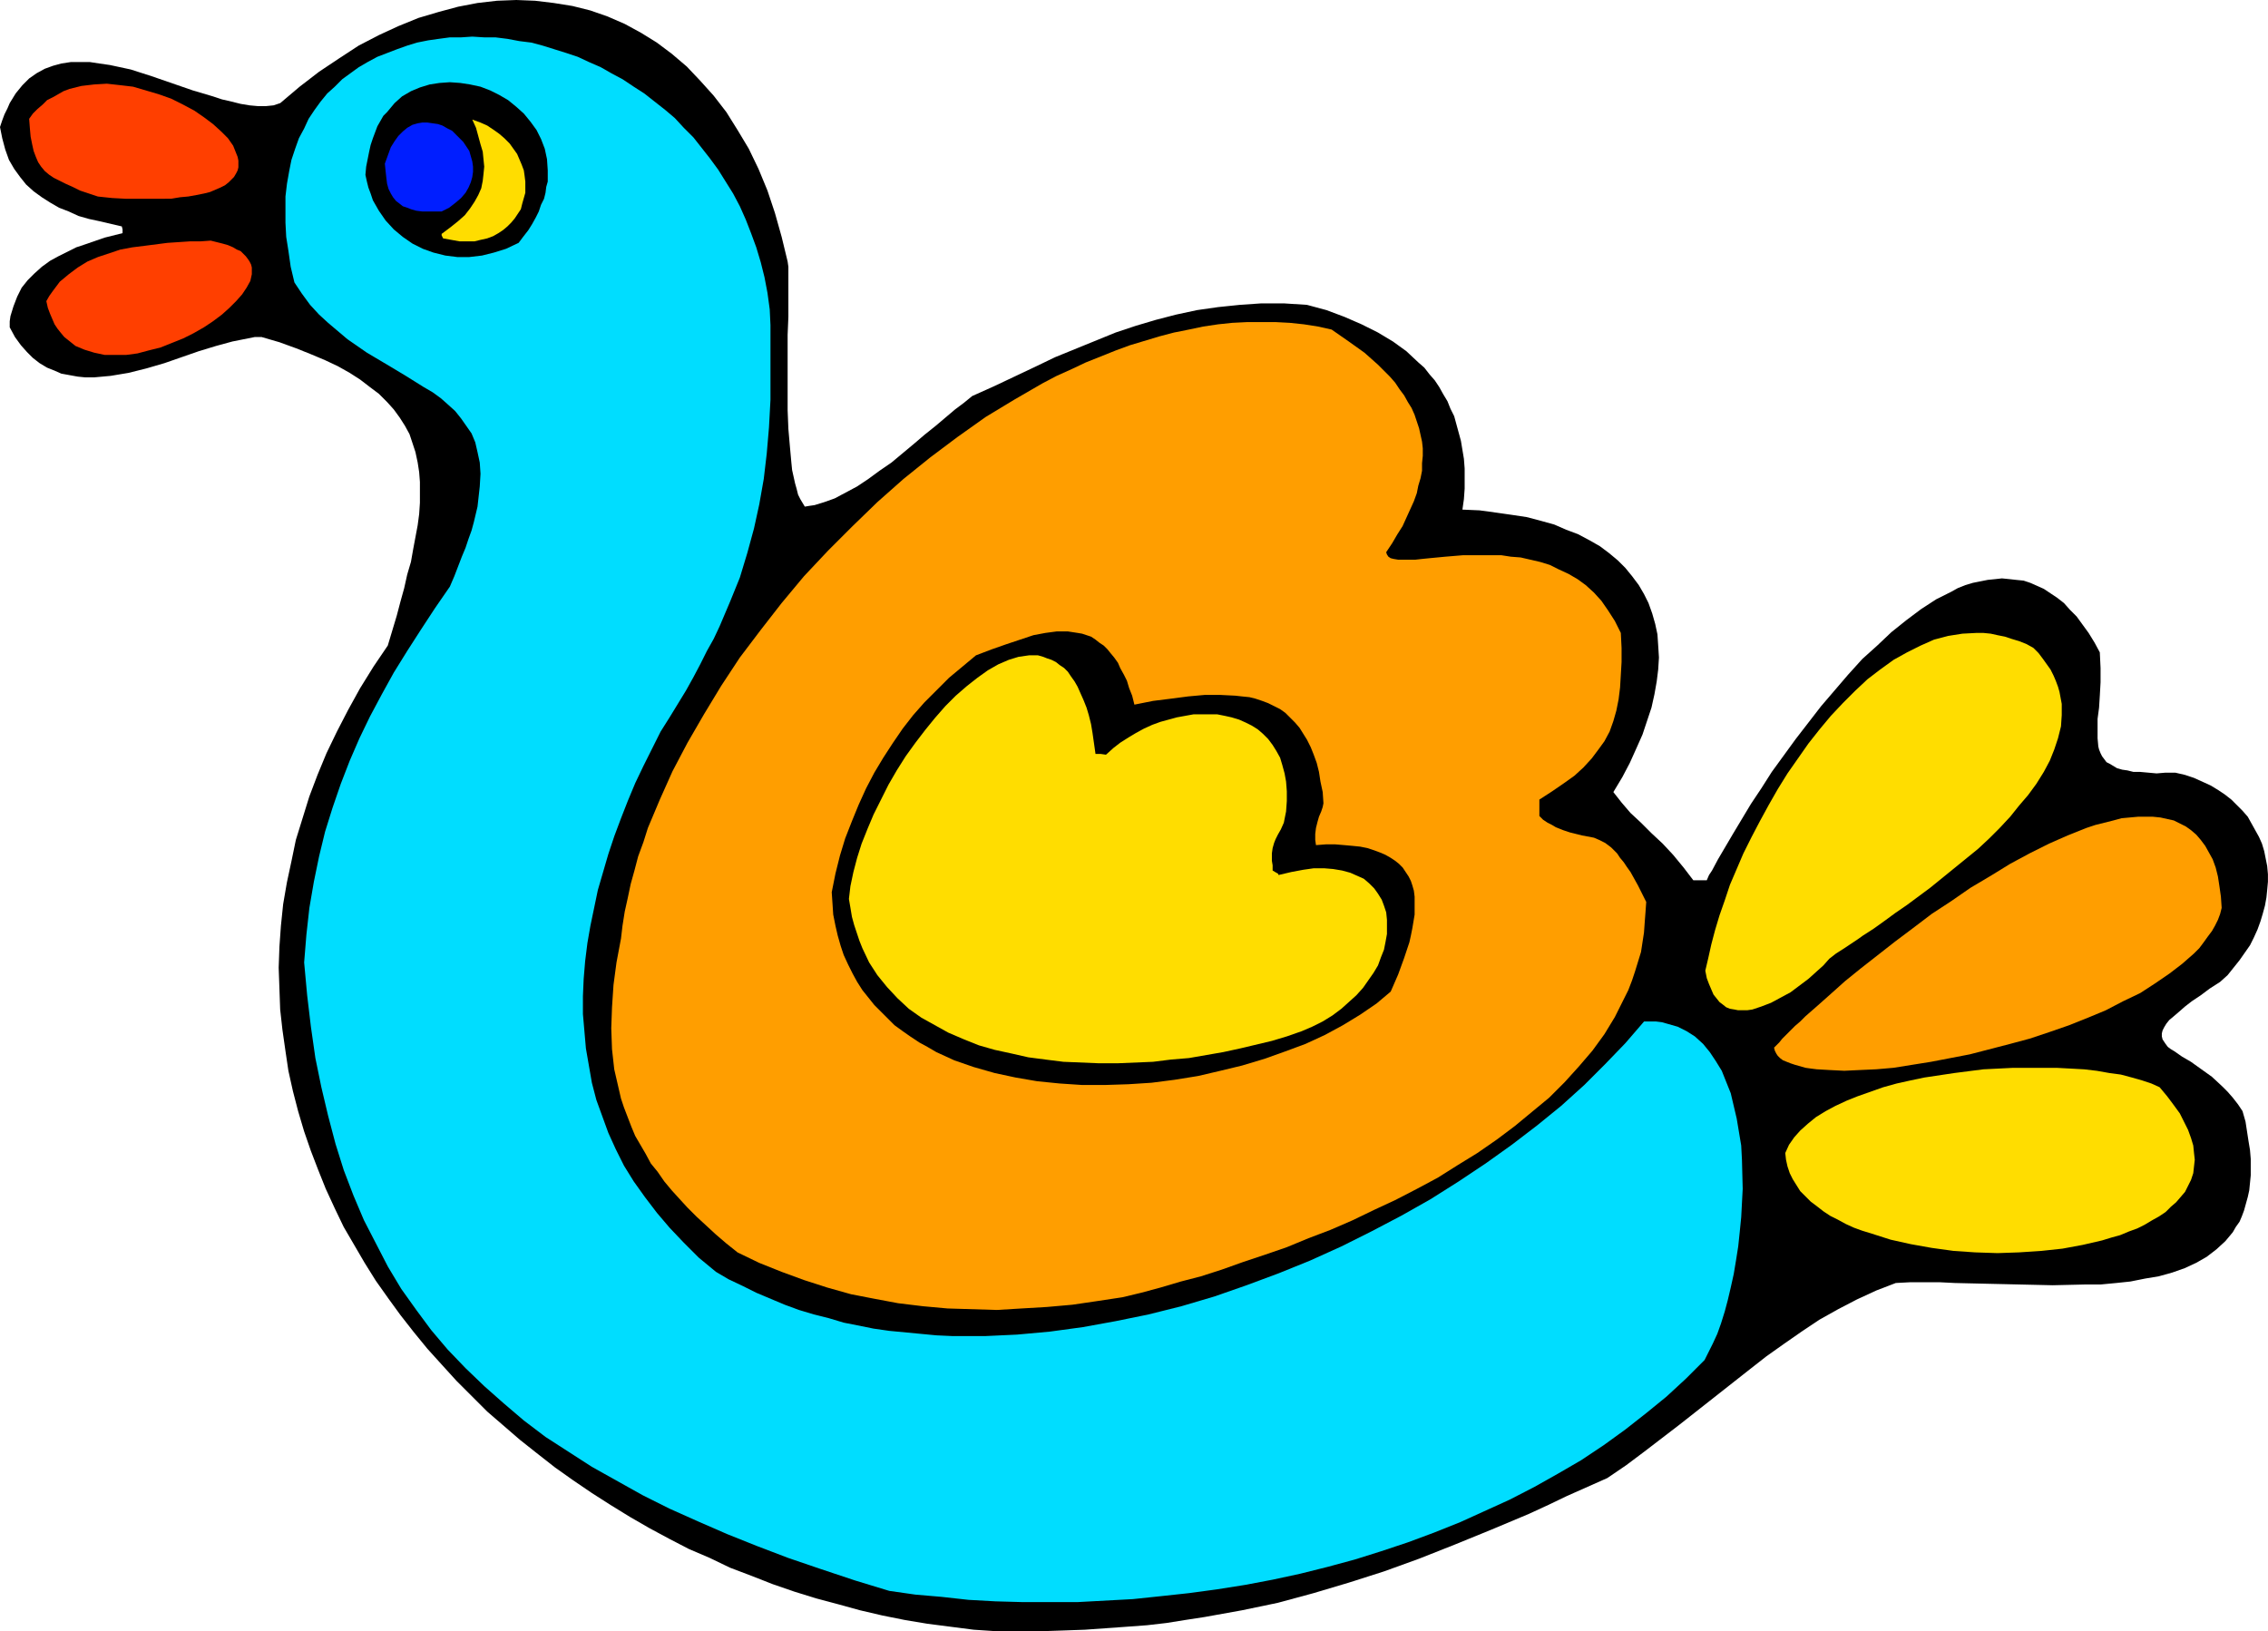
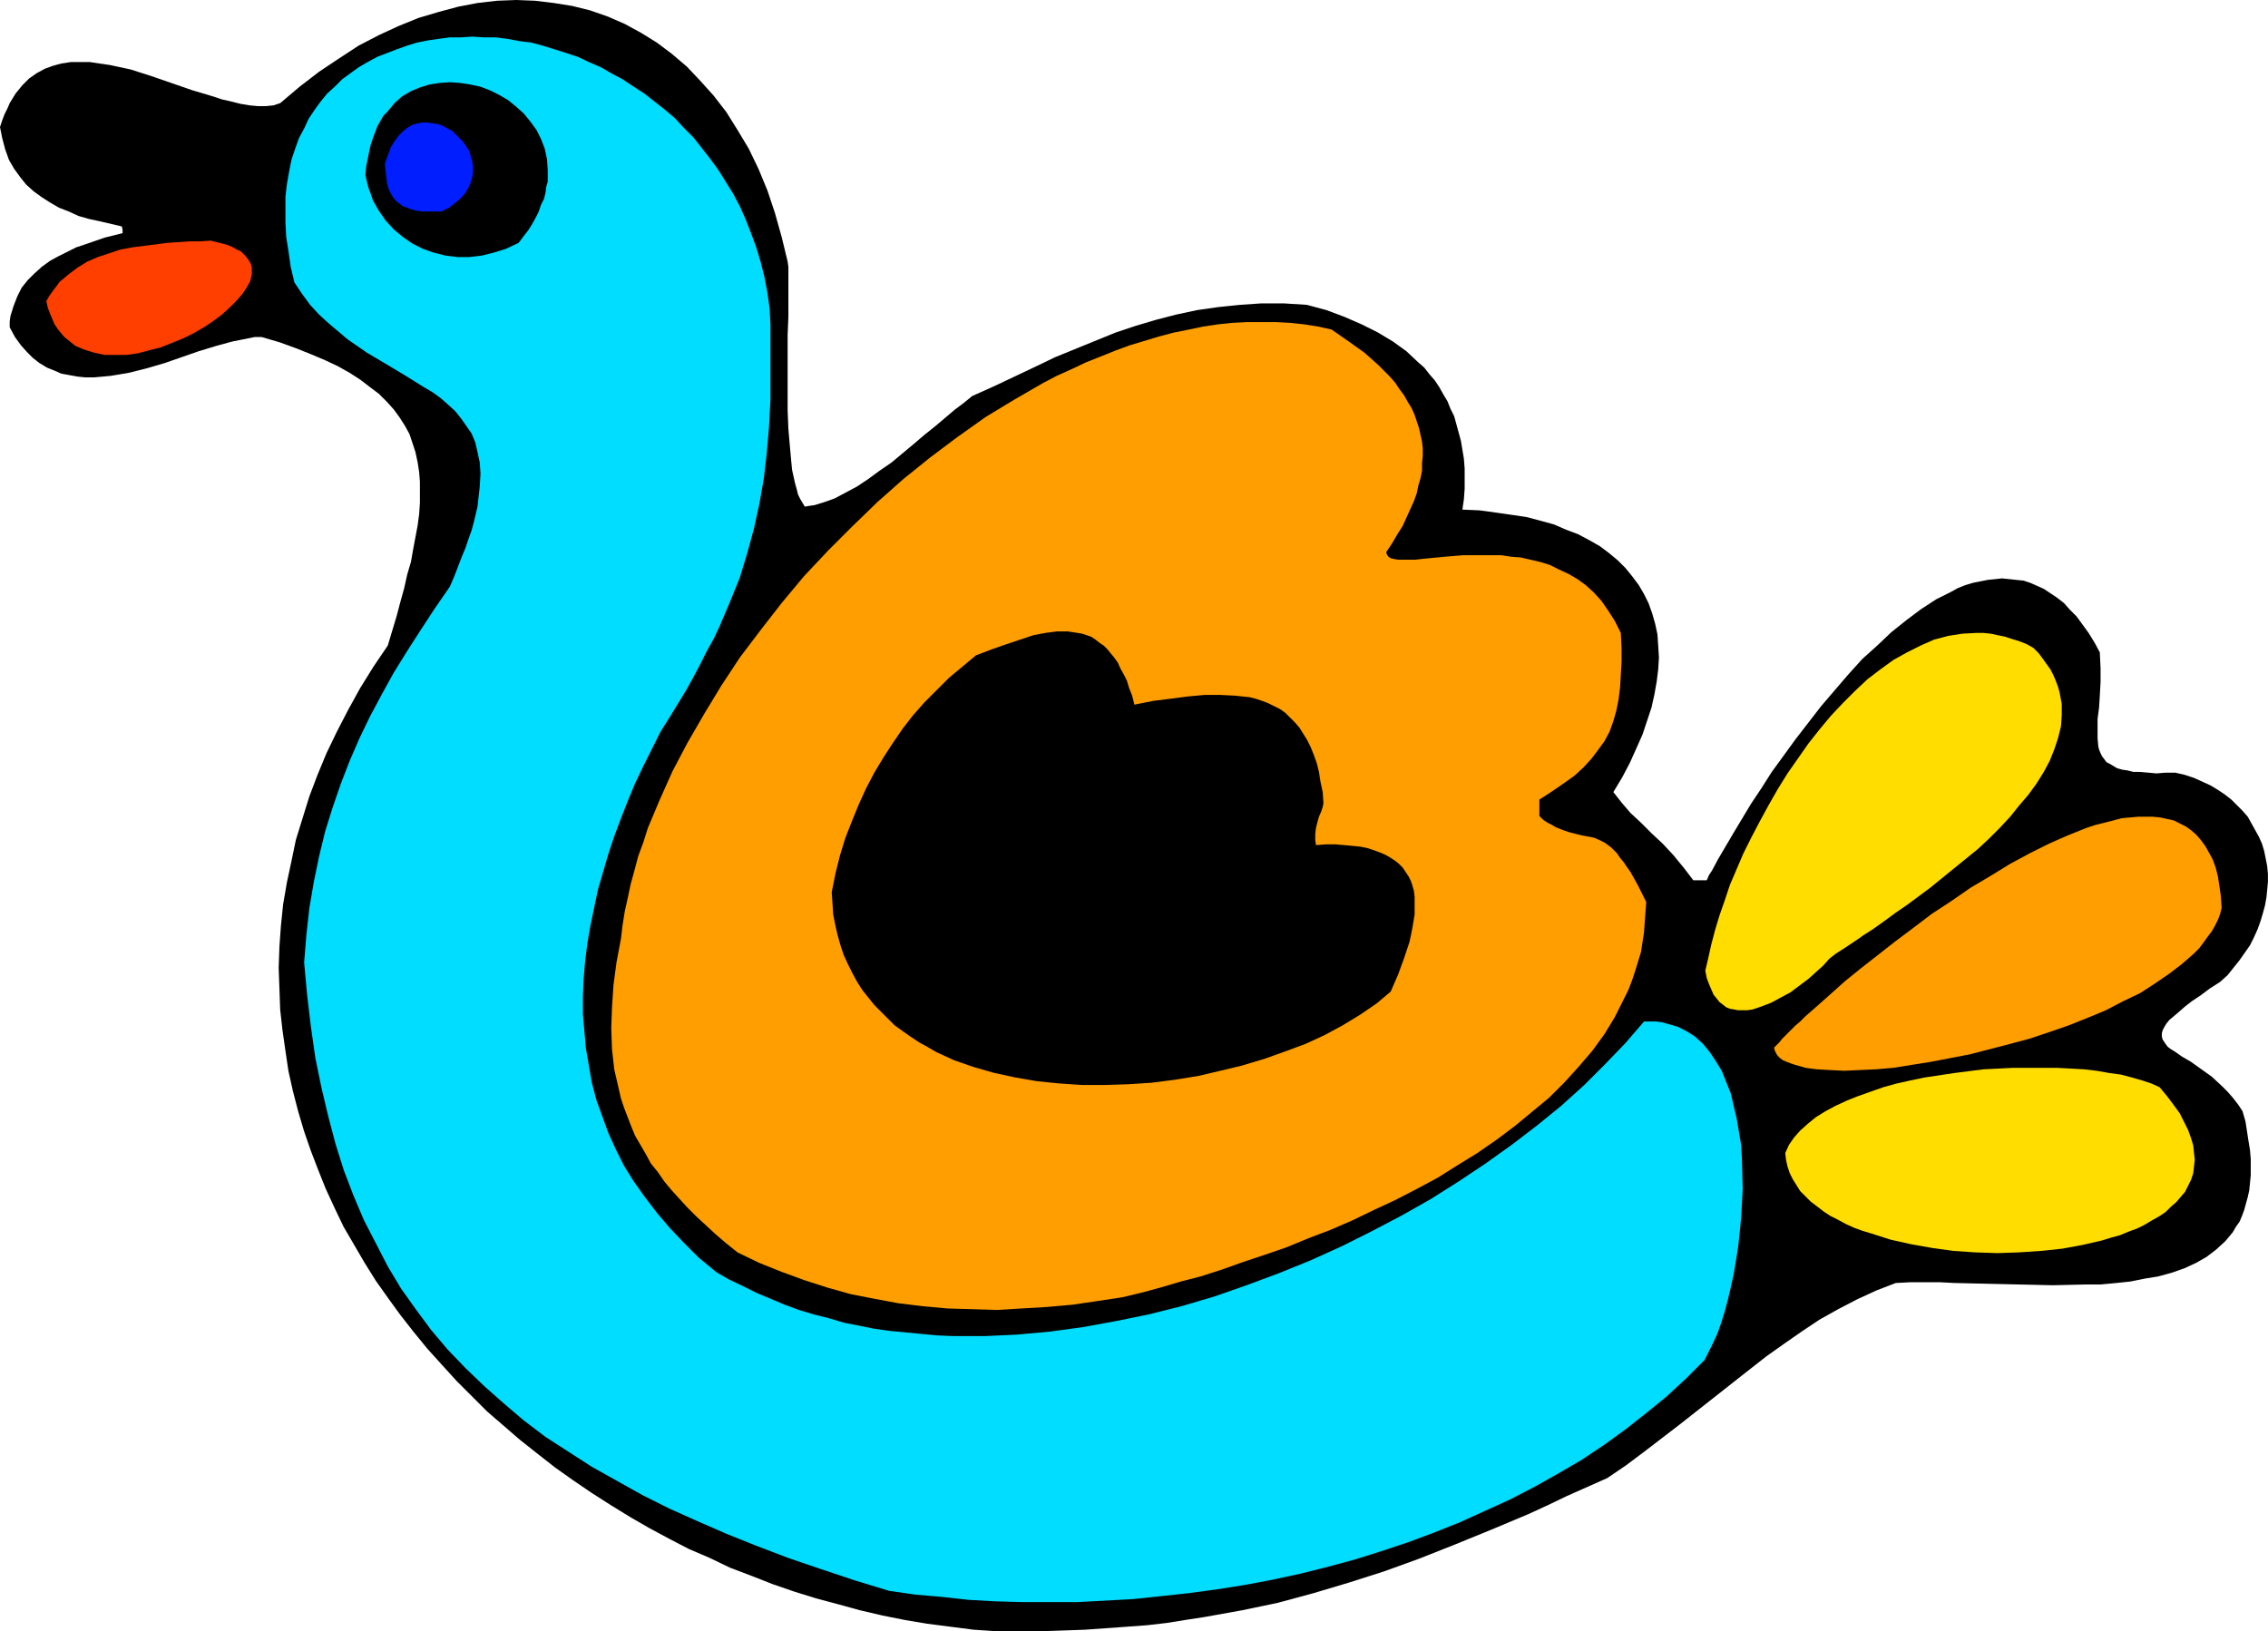
<svg xmlns="http://www.w3.org/2000/svg" xmlns:ns1="http://sodipodi.sourceforge.net/DTD/sodipodi-0.dtd" xmlns:ns2="http://www.inkscape.org/namespaces/inkscape" version="1.0" width="129.766mm" height="93.342mm" id="svg13" ns1:docname="Duck 37.wmf">
  <ns1:namedview id="namedview13" pagecolor="#ffffff" bordercolor="#000000" borderopacity="0.25" ns2:showpageshadow="2" ns2:pageopacity="0.0" ns2:pagecheckerboard="0" ns2:deskcolor="#d1d1d1" ns2:document-units="mm" />
  <defs id="defs1">
    <pattern id="WMFhbasepattern" patternUnits="userSpaceOnUse" width="6" height="6" x="0" y="0" />
  </defs>
  <path style="fill:#000000;fill-opacity:1;fill-rule:evenodd;stroke:none" d="M 0,27.473 0.485,26.019 0.97,24.726 1.616,23.433 2.101,22.302 3.394,20.201 4.848,18.423 6.302,16.969 7.918,15.838 l 1.778,-0.97 1.778,-0.646 1.778,-0.485 2.101,-0.323 h 1.939 2.101 l 2.101,0.323 2.262,0.323 2.262,0.485 2.262,0.485 4.525,1.454 8.888,3.071 4.363,1.293 1.939,0.646 2.101,0.485 1.939,0.485 1.939,0.323 1.778,0.162 h 1.778 l 1.616,-0.162 1.454,-0.485 4.202,-3.555 4.202,-3.232 4.363,-2.909 4.202,-2.747 4.363,-2.263 4.202,-1.939 4.363,-1.778 4.363,-1.293 4.202,-1.131 4.202,-0.808 4.202,-0.485 L 111.665,0 l 4.04,0.162 4.04,0.485 4.04,0.646 3.878,0.97 3.717,1.293 3.717,1.616 3.555,1.939 3.394,2.101 3.232,2.424 3.232,2.747 2.909,3.071 2.909,3.232 2.747,3.555 2.424,3.879 2.424,4.04 2.101,4.363 1.939,4.687 1.616,4.848 1.454,5.171 1.293,5.333 0.162,1.131 v 1.131 1.454 4.687 3.555 l -0.162,3.879 v 4.04 8.242 4.04 l 0.162,4.04 0.323,3.717 0.323,3.555 0.162,1.616 0.323,1.454 0.323,1.454 0.323,1.131 0.323,1.293 0.485,0.97 0.485,0.808 0.485,0.808 0.97,-0.162 1.131,-0.162 2.101,-0.646 2.262,-0.808 2.424,-1.293 2.424,-1.293 2.424,-1.616 2.424,-1.778 2.586,-1.778 4.848,-4.04 2.262,-1.939 2.424,-1.939 2.101,-1.778 2.101,-1.778 1.939,-1.454 1.778,-1.454 4.686,-2.101 8.888,-4.202 4.363,-2.101 4.363,-1.778 4.363,-1.778 4.363,-1.778 4.363,-1.454 4.363,-1.293 4.363,-1.131 4.525,-0.97 4.525,-0.646 4.686,-0.485 4.686,-0.323 h 4.848 l 5.01,0.323 4.202,1.131 3.878,1.454 3.717,1.616 3.555,1.778 3.232,1.939 2.909,2.101 2.586,2.424 1.293,1.131 1.131,1.454 1.131,1.293 0.97,1.454 0.808,1.454 0.97,1.616 0.646,1.616 0.808,1.616 0.485,1.778 0.485,1.778 0.485,1.778 0.323,1.939 0.323,1.939 0.162,2.101 v 2.101 2.263 l -0.162,2.263 -0.323,2.263 3.717,0.162 3.555,0.485 3.394,0.485 3.232,0.485 3.07,0.808 2.909,0.808 2.586,1.131 2.586,0.97 2.424,1.293 2.262,1.293 1.939,1.454 1.939,1.616 1.616,1.616 1.454,1.778 1.454,1.939 1.131,1.939 0.97,1.939 0.808,2.263 0.646,2.263 0.485,2.263 0.162,2.424 0.162,2.586 -0.162,2.586 -0.323,2.586 -0.485,2.747 -0.646,2.909 -0.97,2.909 -0.97,2.909 -1.293,2.909 -1.454,3.232 -1.616,3.071 -1.939,3.232 1.778,2.263 1.939,2.263 2.262,2.101 2.262,2.263 2.424,2.263 2.262,2.424 2.262,2.747 2.101,2.747 h 1.616 1.293 l 0.485,-1.131 0.646,-0.97 1.293,-2.424 1.616,-2.747 1.616,-2.747 1.939,-3.232 1.939,-3.232 2.262,-3.394 2.262,-3.555 2.586,-3.555 2.586,-3.555 2.747,-3.555 2.747,-3.555 2.909,-3.394 2.909,-3.394 3.07,-3.394 3.232,-2.909 3.07,-2.909 3.232,-2.586 3.232,-2.424 3.232,-2.101 3.232,-1.616 1.454,-0.808 1.616,-0.646 1.616,-0.485 1.616,-0.323 1.616,-0.323 1.616,-0.162 1.454,-0.162 1.616,0.162 1.454,0.162 1.616,0.162 1.454,0.485 1.454,0.646 1.454,0.646 1.454,0.97 1.454,0.97 1.454,1.131 1.293,1.454 1.454,1.454 1.293,1.778 1.293,1.778 1.293,2.101 1.131,2.101 0.162,3.394 v 3.071 l -0.162,2.909 -0.162,2.586 -0.323,2.424 v 2.263 1.939 l 0.162,1.778 0.162,0.646 0.323,0.808 0.323,0.646 0.485,0.646 0.485,0.646 0.646,0.323 0.808,0.485 0.808,0.485 1.131,0.323 1.131,0.162 1.293,0.323 h 1.454 l 1.778,0.162 1.778,0.162 1.939,-0.162 h 2.101 l 2.101,0.485 1.939,0.646 1.778,0.808 1.778,0.808 1.616,0.97 1.454,0.97 1.454,1.131 1.293,1.293 1.131,1.131 1.131,1.293 0.808,1.454 0.808,1.454 0.808,1.454 0.646,1.454 0.485,1.616 0.323,1.616 0.323,1.616 0.162,1.778 v 1.616 l -0.162,1.778 -0.162,1.616 -0.323,1.778 -0.485,1.778 -0.485,1.616 -0.646,1.778 -0.808,1.778 -0.808,1.616 -1.131,1.616 -1.131,1.616 -1.293,1.616 -1.293,1.616 -1.616,1.454 -2.262,1.454 -1.939,1.454 -1.939,1.293 -1.454,1.131 -1.293,1.131 -1.131,0.97 -0.97,0.808 -0.646,0.808 -0.485,0.808 -0.323,0.646 -0.162,0.646 v 0.646 l 0.162,0.646 0.323,0.485 0.323,0.485 0.485,0.646 0.646,0.485 0.808,0.485 1.616,1.131 1.939,1.131 2.262,1.616 2.262,1.616 2.262,2.101 1.131,1.131 1.131,1.293 1.131,1.454 0.97,1.454 0.646,2.263 0.323,2.101 0.323,2.101 0.323,1.939 0.162,1.939 v 1.778 1.778 l -0.162,1.616 -0.162,1.616 -0.323,1.454 -0.808,2.909 -0.485,1.293 -0.485,1.131 -0.808,1.131 -0.646,1.131 -1.616,1.939 -1.939,1.778 -2.101,1.616 -2.262,1.293 -2.424,1.131 -2.747,0.97 -2.909,0.808 -2.909,0.485 -3.232,0.646 -3.07,0.323 -3.394,0.323 h -3.394 l -6.949,0.162 -7.11,-0.162 -7.11,-0.162 -6.949,-0.162 -3.232,-0.162 h -6.464 l -3.07,0.162 -4.202,1.616 -4.202,1.939 -4.04,2.101 -4.04,2.263 -3.878,2.586 -3.717,2.586 -3.878,2.747 -3.717,2.909 -7.595,5.979 -7.595,5.979 -7.595,5.818 -3.878,2.909 -4.04,2.747 -4.363,1.939 -4.363,1.939 -4.04,1.939 -4.202,1.939 -8.08,3.394 -7.918,3.232 -7.757,3.071 -7.595,2.747 -7.595,2.424 -7.595,2.263 -7.757,2.101 -7.757,1.616 -8.08,1.454 -4.202,0.646 -4.04,0.646 -4.202,0.485 -4.363,0.323 -4.525,0.323 -4.525,0.323 -4.525,0.162 -4.848,0.162 h -4.848 -5.01 l -4.848,-0.323 -5.01,-0.646 -5.01,-0.646 -4.848,-0.808 -4.848,-0.97 -4.848,-1.131 -4.686,-1.293 -4.848,-1.293 -4.686,-1.454 -4.686,-1.616 -4.525,-1.778 -4.686,-1.778 -4.363,-2.101 -4.525,-1.939 -4.363,-2.263 -4.202,-2.263 -4.202,-2.424 -4.202,-2.586 -4.04,-2.586 -4.04,-2.747 -3.878,-2.747 -3.717,-2.909 -3.878,-3.071 -3.555,-3.071 -3.555,-3.071 -3.394,-3.394 -3.232,-3.232 -3.232,-3.555 -3.07,-3.394 -2.909,-3.555 -2.909,-3.717 -2.586,-3.555 -2.747,-3.879 -2.424,-3.879 -2.262,-3.879 -2.262,-3.879 -1.939,-4.04 -1.939,-4.202 -1.616,-4.04 -1.616,-4.202 -1.454,-4.202 -1.293,-4.363 -1.131,-4.363 -0.97,-4.363 -0.646,-4.363 -0.646,-4.525 -0.485,-4.363 -0.162,-4.525 -0.162,-4.525 0.162,-4.525 0.323,-4.525 0.485,-4.687 0.808,-4.687 0.97,-4.525 0.97,-4.687 1.454,-4.687 1.454,-4.687 1.778,-4.687 1.939,-4.687 2.262,-4.687 2.424,-4.687 2.586,-4.687 2.909,-4.687 3.07,-4.525 0.97,-3.232 0.97,-3.232 0.808,-3.071 0.808,-2.909 0.646,-2.909 0.808,-2.747 0.485,-2.747 0.485,-2.586 0.485,-2.586 0.323,-2.424 0.162,-2.424 v -2.263 -2.263 l -0.162,-2.101 -0.323,-2.101 -0.485,-2.263 L 89.203,95.833 88.557,93.894 87.587,92.116 86.456,90.339 85.163,88.561 83.709,86.945 81.931,85.167 79.992,83.713 77.891,82.097 75.629,80.642 73.043,79.188 70.296,77.895 67.226,76.602 63.994,75.309 60.438,74.016 56.56,72.885 h -1.454 l -3.232,0.646 -1.616,0.323 -3.555,0.97 -3.717,1.131 -3.717,1.293 -3.717,1.293 -3.878,1.131 -3.878,0.97 -3.878,0.646 -1.778,0.162 -1.778,0.162 H 18.422 L 16.806,81.45 15.029,81.127 13.251,80.804 11.797,80.157 10.181,79.511 8.565,78.541 7.11,77.41 5.818,76.117 4.525,74.663 3.232,72.885 2.101,70.784 v -1.293 l 0.162,-1.131 0.646,-2.101 0.808,-2.101 0.97,-1.939 1.293,-1.616 1.454,-1.454 1.616,-1.454 1.778,-1.293 1.778,-0.97 1.939,-0.97 1.939,-0.97 1.939,-0.646 4.202,-1.454 L 26.502,50.422 V 49.613 L 26.341,48.967 21.493,47.836 19.23,47.351 16.968,46.705 14.867,45.735 12.766,44.927 10.827,43.796 9.05,42.664 7.272,41.371 5.656,39.917 4.363,38.301 3.07,36.523 1.939,34.584 1.131,32.321 0.485,29.897 Z" id="path1" />
-   <path style="fill:#ff3f00;fill-opacity:1;fill-rule:evenodd;stroke:none" d="m 6.302,25.696 0.808,-1.131 0.97,-0.97 1.131,-0.97 0.97,-0.97 1.293,-0.646 1.131,-0.646 1.131,-0.646 1.293,-0.485 2.586,-0.646 2.747,-0.323 2.747,-0.162 2.909,0.323 2.747,0.323 2.747,0.808 2.747,0.808 2.747,0.97 2.586,1.293 2.424,1.293 2.101,1.454 1.939,1.454 1.778,1.616 1.454,1.454 1.131,1.616 0.646,1.616 0.323,0.808 0.162,0.808 v 0.646 0.808 l -0.162,0.646 -0.323,0.646 -0.485,0.808 -0.485,0.485 -0.646,0.646 -0.808,0.646 -0.97,0.485 -1.131,0.485 -1.131,0.485 -1.293,0.323 -1.616,0.323 -1.778,0.323 -1.778,0.162 -1.939,0.323 H 34.744 29.896 27.149 L 24.24,42.826 21.17,42.503 19.23,41.856 17.291,41.21 15.675,40.402 14.221,39.755 12.928,39.109 11.635,38.463 10.666,37.816 9.696,37.008 8.888,36.038 8.242,35.069 7.757,33.938 7.272,32.645 6.949,31.19 6.626,29.574 6.464,27.796 Z" id="path2" />
  <path style="fill:#ff3f00;fill-opacity:1;fill-rule:evenodd;stroke:none" d="m 10.019,65.128 0.646,-1.131 0.808,-1.131 1.454,-1.939 1.939,-1.616 1.939,-1.454 2.101,-1.293 2.262,-0.97 2.424,-0.808 2.424,-0.808 2.586,-0.485 2.586,-0.323 5.01,-0.646 2.424,-0.162 2.424,-0.162 h 2.262 l 2.262,-0.162 1.293,0.323 1.293,0.323 1.131,0.323 1.131,0.485 0.808,0.485 0.808,0.323 0.646,0.646 0.485,0.485 0.485,0.646 0.323,0.485 0.323,0.646 0.162,0.646 v 0.646 0.808 l -0.323,1.454 -0.808,1.454 -0.97,1.454 -1.293,1.454 -1.454,1.454 -1.616,1.454 -1.939,1.454 -1.939,1.293 -2.262,1.293 -2.262,1.131 -2.424,0.97 -2.424,0.97 -2.586,0.646 -2.424,0.646 -2.424,0.323 h -2.424 -2.262 l -2.262,-0.485 -2.101,-0.646 -1.939,-0.808 -0.808,-0.646 -0.808,-0.646 -0.808,-0.646 -0.808,-0.97 -0.646,-0.808 -0.646,-0.97 -0.485,-1.131 -0.485,-1.131 -0.485,-1.293 z" id="path3" />
  <path style="fill:#00ddff;fill-opacity:1;fill-rule:evenodd;stroke:none" d="m 65.771,208.15 0.485,-5.979 0.646,-5.818 0.97,-5.656 1.131,-5.495 1.293,-5.333 1.616,-5.171 1.778,-5.171 1.939,-5.01 2.101,-4.848 2.262,-4.687 2.586,-4.848 2.586,-4.687 2.909,-4.687 2.909,-4.525 3.07,-4.687 3.232,-4.687 0.97,-2.263 0.808,-2.101 0.808,-2.101 0.808,-1.939 0.646,-1.939 0.646,-1.778 0.485,-1.778 0.808,-3.394 0.162,-1.454 0.323,-2.909 0.162,-2.747 -0.162,-2.424 -0.485,-2.263 -0.485,-2.101 -0.808,-1.939 -1.131,-1.616 -1.131,-1.616 -1.293,-1.616 -1.616,-1.454 -1.454,-1.293 -1.778,-1.293 -1.939,-1.131 -3.878,-2.424 -4.04,-2.424 -4.363,-2.586 -2.101,-1.454 -2.101,-1.454 -2.101,-1.778 -2.101,-1.778 -1.939,-1.778 -1.939,-2.101 -1.778,-2.424 -1.616,-2.424 -0.808,-3.394 -0.485,-3.394 -0.485,-3.071 -0.162,-3.071 v -2.909 -2.747 l 0.323,-2.747 0.485,-2.747 0.485,-2.424 0.808,-2.424 0.808,-2.263 1.131,-2.101 0.97,-2.101 1.293,-1.939 1.293,-1.778 1.454,-1.778 1.616,-1.454 1.616,-1.616 1.778,-1.293 1.778,-1.293 1.939,-1.131 2.101,-1.131 2.101,-0.808 2.101,-0.808 L 88.072,9.858 90.173,9.212 92.597,8.727 94.859,8.404 97.283,8.08 h 2.424 l 2.424,-0.162 2.586,0.162 h 2.424 l 2.586,0.323 2.586,0.485 2.586,0.323 2.424,0.646 2.586,0.808 2.586,0.808 2.424,0.808 2.424,1.131 2.586,1.131 2.262,1.293 2.424,1.293 2.424,1.616 2.262,1.454 2.262,1.778 2.262,1.778 2.101,1.778 1.939,2.101 2.101,2.101 1.778,2.263 1.778,2.263 1.778,2.424 1.616,2.586 1.616,2.586 1.454,2.747 1.293,2.909 1.131,2.909 1.131,3.071 0.97,3.232 0.808,3.232 0.646,3.394 0.485,3.555 0.162,3.394 v 3.394 6.464 6.303 l -0.323,5.979 -0.485,5.656 -0.646,5.495 -0.97,5.495 -1.131,5.171 -1.454,5.333 -1.616,5.333 -2.101,5.171 -2.262,5.333 -1.293,2.747 -1.454,2.586 -1.454,2.909 -1.454,2.747 -1.616,2.909 -1.778,2.909 -1.778,2.909 -1.939,3.071 -3.717,7.434 -1.778,3.717 -1.616,3.879 -1.454,3.717 -1.454,3.879 -1.293,3.879 -1.131,3.879 -1.131,3.879 -0.808,3.879 -0.808,3.879 -0.646,3.717 -0.485,3.879 -0.323,3.879 -0.162,3.717 v 3.879 l 0.323,3.717 0.323,3.717 0.646,3.717 0.646,3.717 0.97,3.717 1.293,3.555 1.293,3.555 1.616,3.555 1.778,3.555 2.101,3.394 2.424,3.394 2.586,3.394 2.747,3.232 3.07,3.232 3.232,3.232 3.717,3.071 2.747,1.616 3.07,1.454 2.909,1.454 3.07,1.293 3.07,1.293 3.07,1.131 3.232,0.97 3.232,0.808 3.232,0.97 3.232,0.646 3.232,0.646 3.394,0.485 3.394,0.323 3.394,0.323 3.394,0.323 3.555,0.162 h 6.949 l 6.949,-0.323 7.11,-0.646 7.11,-0.97 7.11,-1.293 7.11,-1.454 7.11,-1.778 7.11,-2.101 6.949,-2.424 6.949,-2.586 6.787,-2.747 6.787,-3.071 6.464,-3.232 6.464,-3.394 6.302,-3.555 6.141,-3.879 5.818,-3.879 5.656,-4.04 5.494,-4.202 5.171,-4.202 5.01,-4.525 4.525,-4.525 4.363,-4.525 4.04,-4.687 h 1.293 1.293 l 1.293,0.162 1.131,0.323 2.262,0.646 1.939,0.97 1.778,1.131 1.778,1.616 1.454,1.778 1.293,1.939 1.293,2.101 0.97,2.424 0.97,2.424 0.646,2.747 0.646,2.747 0.485,2.909 0.485,2.909 0.162,3.071 0.162,6.303 -0.162,3.071 -0.162,3.071 -0.323,3.232 -0.323,3.071 -0.485,3.071 -0.485,2.909 -0.646,2.909 -0.646,2.747 -0.646,2.424 -0.808,2.586 -0.808,2.263 -0.97,2.101 -0.97,1.939 -0.808,1.616 -4.04,4.04 -4.202,3.879 -4.363,3.555 -4.525,3.555 -4.686,3.394 -4.848,3.232 -5.01,2.909 -5.171,2.909 -5.333,2.747 -5.333,2.424 -5.333,2.424 -5.656,2.263 -5.656,2.101 -5.818,1.939 -5.656,1.778 -5.979,1.616 -5.818,1.454 -5.979,1.293 -5.979,1.131 -6.141,0.97 -5.979,0.808 -5.979,0.646 -6.141,0.646 -5.979,0.323 -5.979,0.323 h -5.979 -5.979 l -5.818,-0.162 -5.818,-0.323 -5.818,-0.646 -5.656,-0.485 -5.656,-0.808 -7.434,-2.263 -7.272,-2.424 -7.11,-2.424 -6.787,-2.586 -6.464,-2.586 -6.302,-2.747 -6.141,-2.747 -5.818,-2.909 -5.494,-3.071 -5.494,-3.071 -5.01,-3.232 -5.01,-3.232 -4.686,-3.555 -4.363,-3.717 -4.202,-3.717 -4.04,-3.879 -3.878,-4.04 -3.555,-4.202 -3.232,-4.363 -3.232,-4.525 -2.909,-4.848 -2.586,-5.01 -2.586,-5.01 -2.262,-5.333 -2.101,-5.495 -1.778,-5.656 -1.616,-6.141 -1.454,-6.141 -1.293,-6.303 -0.97,-6.788 -0.808,-6.788 z" id="path4" />
  <path style="fill:#000000;fill-opacity:1;fill-rule:evenodd;stroke:none" d="m 79.022,37.816 0.162,-1.778 0.323,-1.616 0.323,-1.616 0.323,-1.454 0.485,-1.454 0.97,-2.586 0.646,-1.131 0.646,-1.131 0.808,-0.808 1.616,-1.939 1.616,-1.454 1.939,-1.131 1.939,-0.808 2.101,-0.646 2.101,-0.323 2.262,-0.162 2.262,0.162 2.101,0.323 2.262,0.485 2.101,0.808 1.939,0.97 1.939,1.131 1.778,1.454 1.616,1.454 1.454,1.778 1.293,1.778 0.97,1.939 0.808,2.101 0.485,2.263 0.162,2.424 v 2.424 l -0.323,1.131 -0.162,1.293 -0.323,1.293 -0.646,1.293 -0.485,1.454 -0.646,1.293 -0.808,1.454 -0.808,1.293 -1.131,1.454 -0.97,1.293 -2.747,1.293 -2.586,0.808 -2.586,0.646 -2.747,0.323 h -2.586 l -2.586,-0.323 -2.586,-0.646 -2.262,-0.808 -2.262,-1.131 -2.101,-1.454 -1.939,-1.616 -1.778,-1.939 -1.454,-2.101 -1.293,-2.263 -0.485,-1.454 -0.485,-1.293 -0.323,-1.293 z" id="path5" />
  <path style="fill:#001eff;fill-opacity:1;fill-rule:evenodd;stroke:none" d="m 83.224,35.392 0.646,-1.778 0.646,-1.778 0.808,-1.293 0.808,-1.131 0.97,-0.97 0.97,-0.808 1.131,-0.646 1.131,-0.323 0.97,-0.162 h 1.131 l 1.131,0.162 1.131,0.162 0.97,0.323 1.131,0.646 0.97,0.485 0.808,0.808 0.808,0.808 0.808,0.808 0.646,0.97 0.646,0.97 0.323,1.131 0.323,1.131 0.162,1.131 v 1.131 l -0.162,1.131 -0.323,1.131 -0.485,1.131 -0.646,1.131 -0.97,1.131 -1.131,0.97 -1.454,1.131 -1.616,0.808 h -1.454 -1.454 -1.293 l -1.293,-0.162 -1.131,-0.323 -0.808,-0.323 -0.97,-0.323 -0.808,-0.646 -0.646,-0.485 -0.646,-0.808 -0.485,-0.808 -0.485,-0.97 -0.323,-1.131 -0.162,-1.293 -0.162,-1.454 z" id="path6" />
-   <path style="fill:#ffdd00;fill-opacity:1;fill-rule:evenodd;stroke:none" d="m 95.505,50.583 1.939,-1.454 1.616,-1.293 1.454,-1.293 1.131,-1.454 0.97,-1.454 0.808,-1.454 0.646,-1.454 0.323,-1.616 0.162,-1.454 0.162,-1.616 -0.162,-1.616 -0.162,-1.616 -0.485,-1.616 -0.485,-1.778 -0.485,-1.778 -0.808,-1.778 1.778,0.646 1.454,0.646 1.454,0.97 1.131,0.808 1.131,0.97 1.131,1.131 0.808,1.131 0.808,1.131 0.485,1.131 0.485,1.131 0.485,1.293 0.162,1.131 0.162,1.293 v 1.293 1.131 l -0.323,1.131 -0.323,1.131 -0.323,1.293 -0.646,0.97 -0.646,0.97 -0.808,0.97 -0.808,0.808 -0.97,0.808 -0.97,0.646 -1.131,0.646 -1.293,0.485 -1.454,0.323 -1.293,0.323 h -1.616 -1.616 l -1.778,-0.323 -1.778,-0.323 -0.162,-0.323 -0.162,-0.323 v -0.162 z" id="path7" />
  <path style="fill:#ff9e00;fill-opacity:1;fill-rule:evenodd;stroke:none" d="m 134.289,202.979 0.323,-2.747 0.485,-3.071 0.646,-2.909 0.646,-3.071 0.808,-2.909 0.808,-3.071 1.131,-3.071 0.97,-3.071 1.293,-3.071 1.293,-3.071 2.747,-6.141 3.232,-6.141 3.555,-6.141 3.717,-6.141 4.04,-6.141 4.525,-5.979 4.525,-5.818 4.848,-5.818 5.171,-5.495 5.333,-5.333 5.333,-5.171 5.656,-5.01 5.818,-4.687 5.818,-4.363 6.141,-4.363 6.141,-3.717 6.141,-3.555 3.07,-1.616 3.232,-1.454 3.07,-1.454 3.232,-1.293 3.232,-1.293 3.07,-1.131 3.232,-0.97 3.232,-0.97 3.07,-0.808 3.232,-0.646 3.07,-0.646 3.232,-0.485 3.07,-0.323 3.232,-0.162 h 3.07 3.07 l 3.07,0.162 3.07,0.323 3.07,0.485 2.909,0.646 3.717,2.586 3.394,2.424 1.454,1.293 1.454,1.293 1.293,1.293 1.293,1.293 1.131,1.293 0.97,1.454 0.97,1.293 0.808,1.454 0.808,1.293 0.646,1.454 0.485,1.454 0.485,1.454 0.323,1.454 0.323,1.454 0.162,1.454 v 1.616 l -0.162,1.616 v 1.616 l -0.323,1.616 -0.485,1.616 -0.323,1.616 -0.646,1.778 -0.808,1.778 -0.808,1.778 -0.808,1.778 -1.131,1.778 -1.131,1.939 -1.293,1.939 0.162,0.485 0.323,0.485 0.485,0.323 0.646,0.162 0.97,0.162 h 1.131 1.131 1.454 l 1.454,-0.162 1.616,-0.162 3.394,-0.323 3.878,-0.323 h 4.04 4.202 l 2.101,0.323 2.101,0.162 2.101,0.485 2.101,0.485 2.101,0.646 1.939,0.97 2.101,0.97 1.939,1.131 1.778,1.293 1.778,1.616 1.616,1.778 1.454,2.101 1.454,2.263 1.293,2.586 0.162,3.232 v 3.071 l -0.162,2.747 -0.162,2.747 -0.323,2.586 -0.485,2.424 -0.646,2.263 -0.808,2.263 -1.131,2.101 -1.293,1.778 -1.454,1.939 -1.778,1.939 -1.939,1.778 -2.262,1.616 -2.586,1.778 -2.747,1.778 v 1.616 1.939 l 0.808,0.808 0.97,0.646 0.97,0.485 0.808,0.485 1.616,0.646 1.454,0.485 1.293,0.323 1.293,0.323 2.586,0.485 1.131,0.485 1.293,0.646 1.293,0.97 0.646,0.646 0.646,0.646 0.646,0.97 0.808,0.97 0.646,0.97 0.808,1.131 0.808,1.454 0.808,1.454 0.808,1.616 0.97,1.939 -0.162,2.263 -0.162,2.101 -0.162,2.263 -0.323,2.101 -0.323,2.101 -0.646,2.101 -0.646,2.101 -0.646,1.939 -0.808,2.101 -0.97,1.939 -1.939,3.879 -2.262,3.717 -2.586,3.555 -2.909,3.394 -3.07,3.394 -3.394,3.394 -3.717,3.071 -3.717,3.071 -3.878,2.909 -4.202,2.909 -4.202,2.586 -4.363,2.747 -4.525,2.424 -4.686,2.424 -4.525,2.101 -4.686,2.263 -4.848,2.101 -4.686,1.778 -4.686,1.939 -4.686,1.616 -4.848,1.616 -4.525,1.616 -4.525,1.454 -4.363,1.131 -4.363,1.293 -4.202,1.131 -4.04,0.97 -5.333,0.808 -5.494,0.808 -5.494,0.485 -5.494,0.323 -5.333,0.323 -5.333,-0.162 -5.333,-0.162 -5.333,-0.485 -5.333,-0.646 -5.171,-0.97 -5.01,-0.97 -5.171,-1.454 -5.01,-1.616 -4.848,-1.778 -4.848,-1.939 -4.686,-2.263 -2.424,-1.939 -2.262,-1.939 -2.101,-1.939 -2.101,-1.939 -1.939,-1.939 -1.778,-1.939 -1.616,-1.778 -1.616,-1.939 -1.454,-2.101 -1.454,-1.778 -1.131,-2.101 -1.131,-1.939 -1.131,-1.939 -0.808,-1.939 -0.808,-2.101 -0.808,-2.101 -0.646,-1.939 -0.485,-2.101 -0.485,-2.101 -0.485,-2.101 -0.485,-4.363 -0.162,-4.525 0.162,-4.525 0.323,-4.848 0.646,-4.848 z" id="path8" />
  <path style="fill:#000000;fill-opacity:1;fill-rule:evenodd;stroke:none" d="m 179.861,192.959 0.808,-4.04 0.97,-3.879 1.131,-3.717 1.454,-3.717 1.454,-3.555 1.616,-3.555 1.778,-3.394 1.939,-3.232 2.101,-3.232 2.101,-3.071 2.262,-2.909 2.424,-2.747 2.747,-2.747 2.586,-2.586 2.909,-2.424 2.909,-2.424 3.394,-1.293 3.232,-1.131 2.909,-0.97 2.909,-0.97 2.586,-0.485 2.424,-0.323 h 2.424 l 2.101,0.323 0.97,0.162 0.97,0.323 0.97,0.323 0.97,0.646 0.808,0.646 0.97,0.646 0.808,0.808 0.646,0.808 0.808,0.97 0.808,1.131 0.485,1.131 0.808,1.454 0.646,1.293 0.485,1.616 0.646,1.616 0.485,1.939 4.04,-0.808 3.878,-0.485 3.717,-0.485 3.555,-0.323 h 3.394 l 3.232,0.162 1.454,0.162 1.616,0.162 1.293,0.323 1.454,0.485 1.293,0.485 1.293,0.646 1.293,0.646 1.131,0.808 0.97,0.97 1.131,1.131 0.97,1.131 0.808,1.293 0.808,1.293 0.808,1.616 0.646,1.616 0.646,1.778 0.485,1.939 0.323,2.101 0.485,2.263 0.162,2.424 -0.162,0.808 -0.323,0.97 -0.485,1.131 -0.323,1.131 -0.323,1.293 -0.162,1.293 v 1.293 l 0.162,1.131 2.101,-0.162 h 2.101 l 1.939,0.162 1.778,0.162 1.616,0.162 1.616,0.323 1.454,0.485 1.293,0.485 1.131,0.485 1.131,0.646 0.97,0.646 0.808,0.646 0.808,0.808 0.646,0.97 0.646,0.97 0.485,0.97 0.323,0.97 0.323,1.131 0.162,1.293 v 1.131 1.454 1.293 l -0.485,2.909 -0.323,1.616 -0.323,1.454 -1.131,3.394 -1.293,3.555 -1.616,3.717 -3.07,2.586 -3.555,2.424 -3.717,2.263 -3.878,2.101 -4.202,1.939 -4.363,1.616 -4.525,1.616 -4.848,1.454 -4.686,1.131 -4.848,1.131 -5.01,0.808 -5.01,0.646 -5.01,0.323 -5.01,0.162 h -5.01 l -4.848,-0.323 -4.848,-0.485 -4.686,-0.808 -4.525,-0.97 -4.525,-1.293 -4.202,-1.454 -3.878,-1.778 -1.939,-1.131 -1.778,-0.97 -1.939,-1.293 -1.616,-1.131 -1.778,-1.293 -1.454,-1.454 -1.454,-1.454 -1.454,-1.454 -1.293,-1.616 -1.293,-1.616 -1.131,-1.778 -0.97,-1.778 -0.97,-1.939 -0.97,-2.101 -0.646,-1.939 -0.646,-2.263 -0.485,-2.101 -0.485,-2.424 -0.162,-2.424 z" id="path9" />
-   <path style="fill:#ffdd00;fill-opacity:1;fill-rule:evenodd;stroke:none" d="m 183.577,194.414 0.323,-2.747 0.646,-3.071 0.808,-3.071 0.97,-3.071 1.293,-3.232 1.293,-3.071 1.616,-3.232 1.616,-3.232 1.778,-3.071 1.939,-3.071 2.101,-2.909 2.101,-2.747 2.101,-2.586 2.262,-2.586 2.262,-2.263 2.424,-2.101 2.262,-1.778 2.262,-1.616 2.262,-1.293 2.262,-0.97 2.101,-0.646 1.131,-0.162 1.131,-0.162 h 0.97 0.97 l 1.131,0.323 0.808,0.323 0.97,0.323 0.97,0.485 0.808,0.646 0.97,0.646 0.808,0.808 0.646,0.97 0.808,1.131 0.646,1.131 0.646,1.454 0.646,1.454 0.646,1.616 0.485,1.616 0.485,1.939 0.323,1.939 0.323,2.263 0.323,2.263 h 1.131 l 1.131,0.162 1.616,-1.454 1.454,-1.131 1.778,-1.131 1.616,-0.97 1.778,-0.97 1.778,-0.808 1.778,-0.646 1.778,-0.485 1.778,-0.485 1.778,-0.323 1.778,-0.323 h 1.778 1.616 1.778 l 1.616,0.323 1.454,0.323 1.616,0.485 1.454,0.646 1.293,0.646 1.293,0.808 1.131,0.97 1.131,1.131 0.97,1.293 0.808,1.293 0.808,1.454 0.485,1.616 0.485,1.778 0.323,1.778 0.162,2.101 v 2.101 l -0.162,2.263 -0.485,2.424 -0.646,1.454 -0.646,1.131 -0.485,0.97 -0.323,0.808 -0.323,1.131 -0.162,1.131 v 0.808 0.808 l 0.162,0.97 v 1.131 l 0.808,0.485 0.323,0.162 0.162,0.323 2.747,-0.646 2.586,-0.485 2.262,-0.323 h 2.262 l 1.939,0.162 1.939,0.323 1.778,0.485 1.454,0.646 1.454,0.646 1.131,0.97 1.131,1.131 0.808,1.131 0.808,1.293 0.485,1.293 0.485,1.454 0.162,1.616 v 1.454 1.616 l -0.323,1.778 -0.323,1.616 -0.646,1.616 -0.646,1.778 -0.97,1.616 -1.131,1.616 -1.131,1.616 -1.454,1.616 -1.616,1.454 -1.616,1.454 -1.939,1.454 -2.101,1.293 -2.262,1.131 -2.262,0.97 -3.232,1.131 -3.232,0.97 -3.394,0.808 -3.394,0.808 -3.717,0.808 -3.717,0.646 -3.717,0.646 -3.878,0.323 -3.878,0.485 -3.878,0.162 -3.878,0.162 h -3.878 l -3.878,-0.162 -3.878,-0.162 -3.878,-0.485 -3.717,-0.485 -3.555,-0.808 -3.717,-0.808 -3.394,-0.97 -3.232,-1.293 -3.394,-1.454 -2.909,-1.616 -2.909,-1.616 -2.747,-1.939 -2.424,-2.263 -2.262,-2.424 -2.101,-2.586 -1.778,-2.747 -1.454,-3.071 -0.646,-1.616 -1.131,-3.394 -0.485,-1.778 -0.323,-1.939 z" id="path10" />
  <path style="fill:#ffdd00;fill-opacity:1;fill-rule:evenodd;stroke:none" d="m 368.771,209.928 0.646,-2.747 0.646,-2.909 0.808,-3.071 0.97,-3.232 1.131,-3.232 1.131,-3.394 1.454,-3.394 1.454,-3.394 1.778,-3.555 1.778,-3.394 1.939,-3.555 1.939,-3.394 2.101,-3.394 2.262,-3.232 2.262,-3.232 2.424,-3.071 2.424,-2.909 2.586,-2.747 2.747,-2.747 2.586,-2.424 2.747,-2.101 2.909,-2.101 2.909,-1.616 2.909,-1.454 2.909,-1.293 3.07,-0.808 3.07,-0.485 3.07,-0.162 h 1.454 l 1.616,0.162 1.454,0.323 1.616,0.323 1.454,0.485 1.616,0.485 1.616,0.646 1.454,0.808 1.131,1.131 0.97,1.293 0.808,1.131 0.808,1.131 0.646,1.293 0.485,1.131 0.485,1.293 0.323,1.131 0.485,2.586 v 2.424 l -0.162,2.424 -0.646,2.586 -0.808,2.424 -0.97,2.424 -1.293,2.424 -1.616,2.586 -1.778,2.424 -1.939,2.263 -1.939,2.424 -2.262,2.424 -2.262,2.263 -2.424,2.263 -5.171,4.202 -5.171,4.202 -5.01,3.717 -2.586,1.778 -2.424,1.778 -2.262,1.616 -2.262,1.454 -1.131,0.808 -0.97,0.646 -1.939,1.293 -1.778,1.131 -1.454,1.131 -1.293,1.454 -1.616,1.454 -1.616,1.454 -1.939,1.454 -1.939,1.454 -2.101,1.131 -2.101,1.131 -2.101,0.808 -1.939,0.646 -1.131,0.162 h -0.97 -0.97 l -0.808,-0.162 -0.97,-0.162 -0.808,-0.323 -0.808,-0.646 -0.646,-0.485 -0.646,-0.808 -0.646,-0.808 -0.485,-1.131 -0.485,-1.131 -0.485,-1.293 z" id="path11" />
  <path style="fill:#ff9e00;fill-opacity:1;fill-rule:evenodd;stroke:none" d="m 383.638,226.574 0.485,-0.485 0.646,-0.646 0.646,-0.808 0.808,-0.808 1.939,-1.939 1.131,-0.97 1.131,-1.131 1.293,-1.131 1.293,-1.131 2.909,-2.586 3.07,-2.747 3.394,-2.747 3.717,-2.909 3.717,-2.909 3.878,-2.909 4.04,-3.071 4.202,-2.747 4.202,-2.909 4.363,-2.586 4.202,-2.586 4.202,-2.263 4.202,-2.101 4.04,-1.778 4.04,-1.616 1.939,-0.646 1.939,-0.485 1.939,-0.485 1.778,-0.485 1.778,-0.162 1.778,-0.162 h 3.232 l 1.616,0.162 1.454,0.323 1.454,0.323 1.293,0.646 1.293,0.646 1.131,0.808 1.131,0.97 0.97,1.131 0.97,1.293 0.808,1.454 0.808,1.454 0.646,1.778 0.485,1.939 0.323,2.101 0.323,2.263 0.162,2.424 -0.323,1.293 -0.485,1.293 -0.646,1.293 -0.646,1.131 -0.97,1.293 -0.808,1.131 -0.97,1.293 -1.131,1.131 -2.586,2.263 -2.747,2.101 -3.07,2.101 -3.232,2.101 -3.717,1.778 -3.717,1.939 -3.878,1.616 -4.04,1.616 -4.202,1.454 -4.363,1.454 -4.202,1.131 -4.363,1.131 -4.363,1.131 -4.202,0.808 -4.202,0.808 -4.04,0.646 -4.04,0.646 -3.717,0.323 -3.555,0.162 -3.394,0.162 -3.232,-0.162 -2.747,-0.162 -1.293,-0.162 -1.131,-0.162 -1.131,-0.323 -1.131,-0.323 -0.97,-0.323 -0.808,-0.323 -0.808,-0.323 -0.646,-0.485 -0.485,-0.485 -0.323,-0.485 -0.323,-0.646 z" id="path12" />
-   <path style="fill:#ffdd00;fill-opacity:1;fill-rule:evenodd;stroke:none" d="m 386.062,249.36 0.808,-1.778 1.131,-1.616 1.293,-1.454 1.616,-1.454 1.778,-1.454 2.101,-1.293 2.101,-1.131 2.424,-1.131 2.424,-0.97 2.747,-0.97 2.747,-0.97 2.909,-0.808 2.909,-0.646 3.07,-0.646 3.232,-0.485 3.232,-0.485 6.302,-0.808 6.464,-0.323 h 3.232 3.07 3.07 l 3.07,0.162 2.909,0.162 2.747,0.323 2.747,0.485 2.424,0.323 2.424,0.646 2.262,0.646 1.939,0.646 1.778,0.808 1.616,1.939 1.454,1.939 1.293,1.778 0.97,1.939 0.808,1.616 0.646,1.778 0.485,1.616 0.162,1.616 0.162,1.454 -0.162,1.454 -0.162,1.454 -0.485,1.454 -0.646,1.293 -0.646,1.293 -0.97,1.131 -0.97,1.131 -1.131,0.97 -1.131,1.131 -1.454,0.97 -1.454,0.808 -1.616,0.97 -1.616,0.808 -1.778,0.646 -1.939,0.808 -1.778,0.485 -2.101,0.646 -4.202,0.97 -4.363,0.808 -4.525,0.485 -4.848,0.323 -4.686,0.162 -4.848,-0.162 -4.686,-0.323 -4.686,-0.646 -4.525,-0.808 -4.363,-0.97 -4.04,-1.293 -2.101,-0.646 -1.778,-0.646 -1.778,-0.808 -1.778,-0.97 -1.616,-0.808 -1.454,-0.97 -1.454,-1.131 -1.293,-0.97 -1.131,-1.131 -1.131,-1.131 -0.808,-1.293 -0.808,-1.293 -0.646,-1.293 -0.485,-1.454 -0.323,-1.454 z" id="path13" />
+   <path style="fill:#ffdd00;fill-opacity:1;fill-rule:evenodd;stroke:none" d="m 386.062,249.36 0.808,-1.778 1.131,-1.616 1.293,-1.454 1.616,-1.454 1.778,-1.454 2.101,-1.293 2.101,-1.131 2.424,-1.131 2.424,-0.97 2.747,-0.97 2.747,-0.97 2.909,-0.808 2.909,-0.646 3.07,-0.646 3.232,-0.485 3.232,-0.485 6.302,-0.808 6.464,-0.323 h 3.232 3.07 3.07 l 3.07,0.162 2.909,0.162 2.747,0.323 2.747,0.485 2.424,0.323 2.424,0.646 2.262,0.646 1.939,0.646 1.778,0.808 1.616,1.939 1.454,1.939 1.293,1.778 0.97,1.939 0.808,1.616 0.646,1.778 0.485,1.616 0.162,1.616 0.162,1.454 -0.162,1.454 -0.162,1.454 -0.485,1.454 -0.646,1.293 -0.646,1.293 -0.97,1.131 -0.97,1.131 -1.131,0.97 -1.131,1.131 -1.454,0.97 -1.454,0.808 -1.616,0.97 -1.616,0.808 -1.778,0.646 -1.939,0.808 -1.778,0.485 -2.101,0.646 -4.202,0.97 -4.363,0.808 -4.525,0.485 -4.848,0.323 -4.686,0.162 -4.848,-0.162 -4.686,-0.323 -4.686,-0.646 -4.525,-0.808 -4.363,-0.97 -4.04,-1.293 -2.101,-0.646 -1.778,-0.646 -1.778,-0.808 -1.778,-0.97 -1.616,-0.808 -1.454,-0.97 -1.454,-1.131 -1.293,-0.97 -1.131,-1.131 -1.131,-1.131 -0.808,-1.293 -0.808,-1.293 -0.646,-1.293 -0.485,-1.454 -0.323,-1.454 " id="path13" />
</svg>